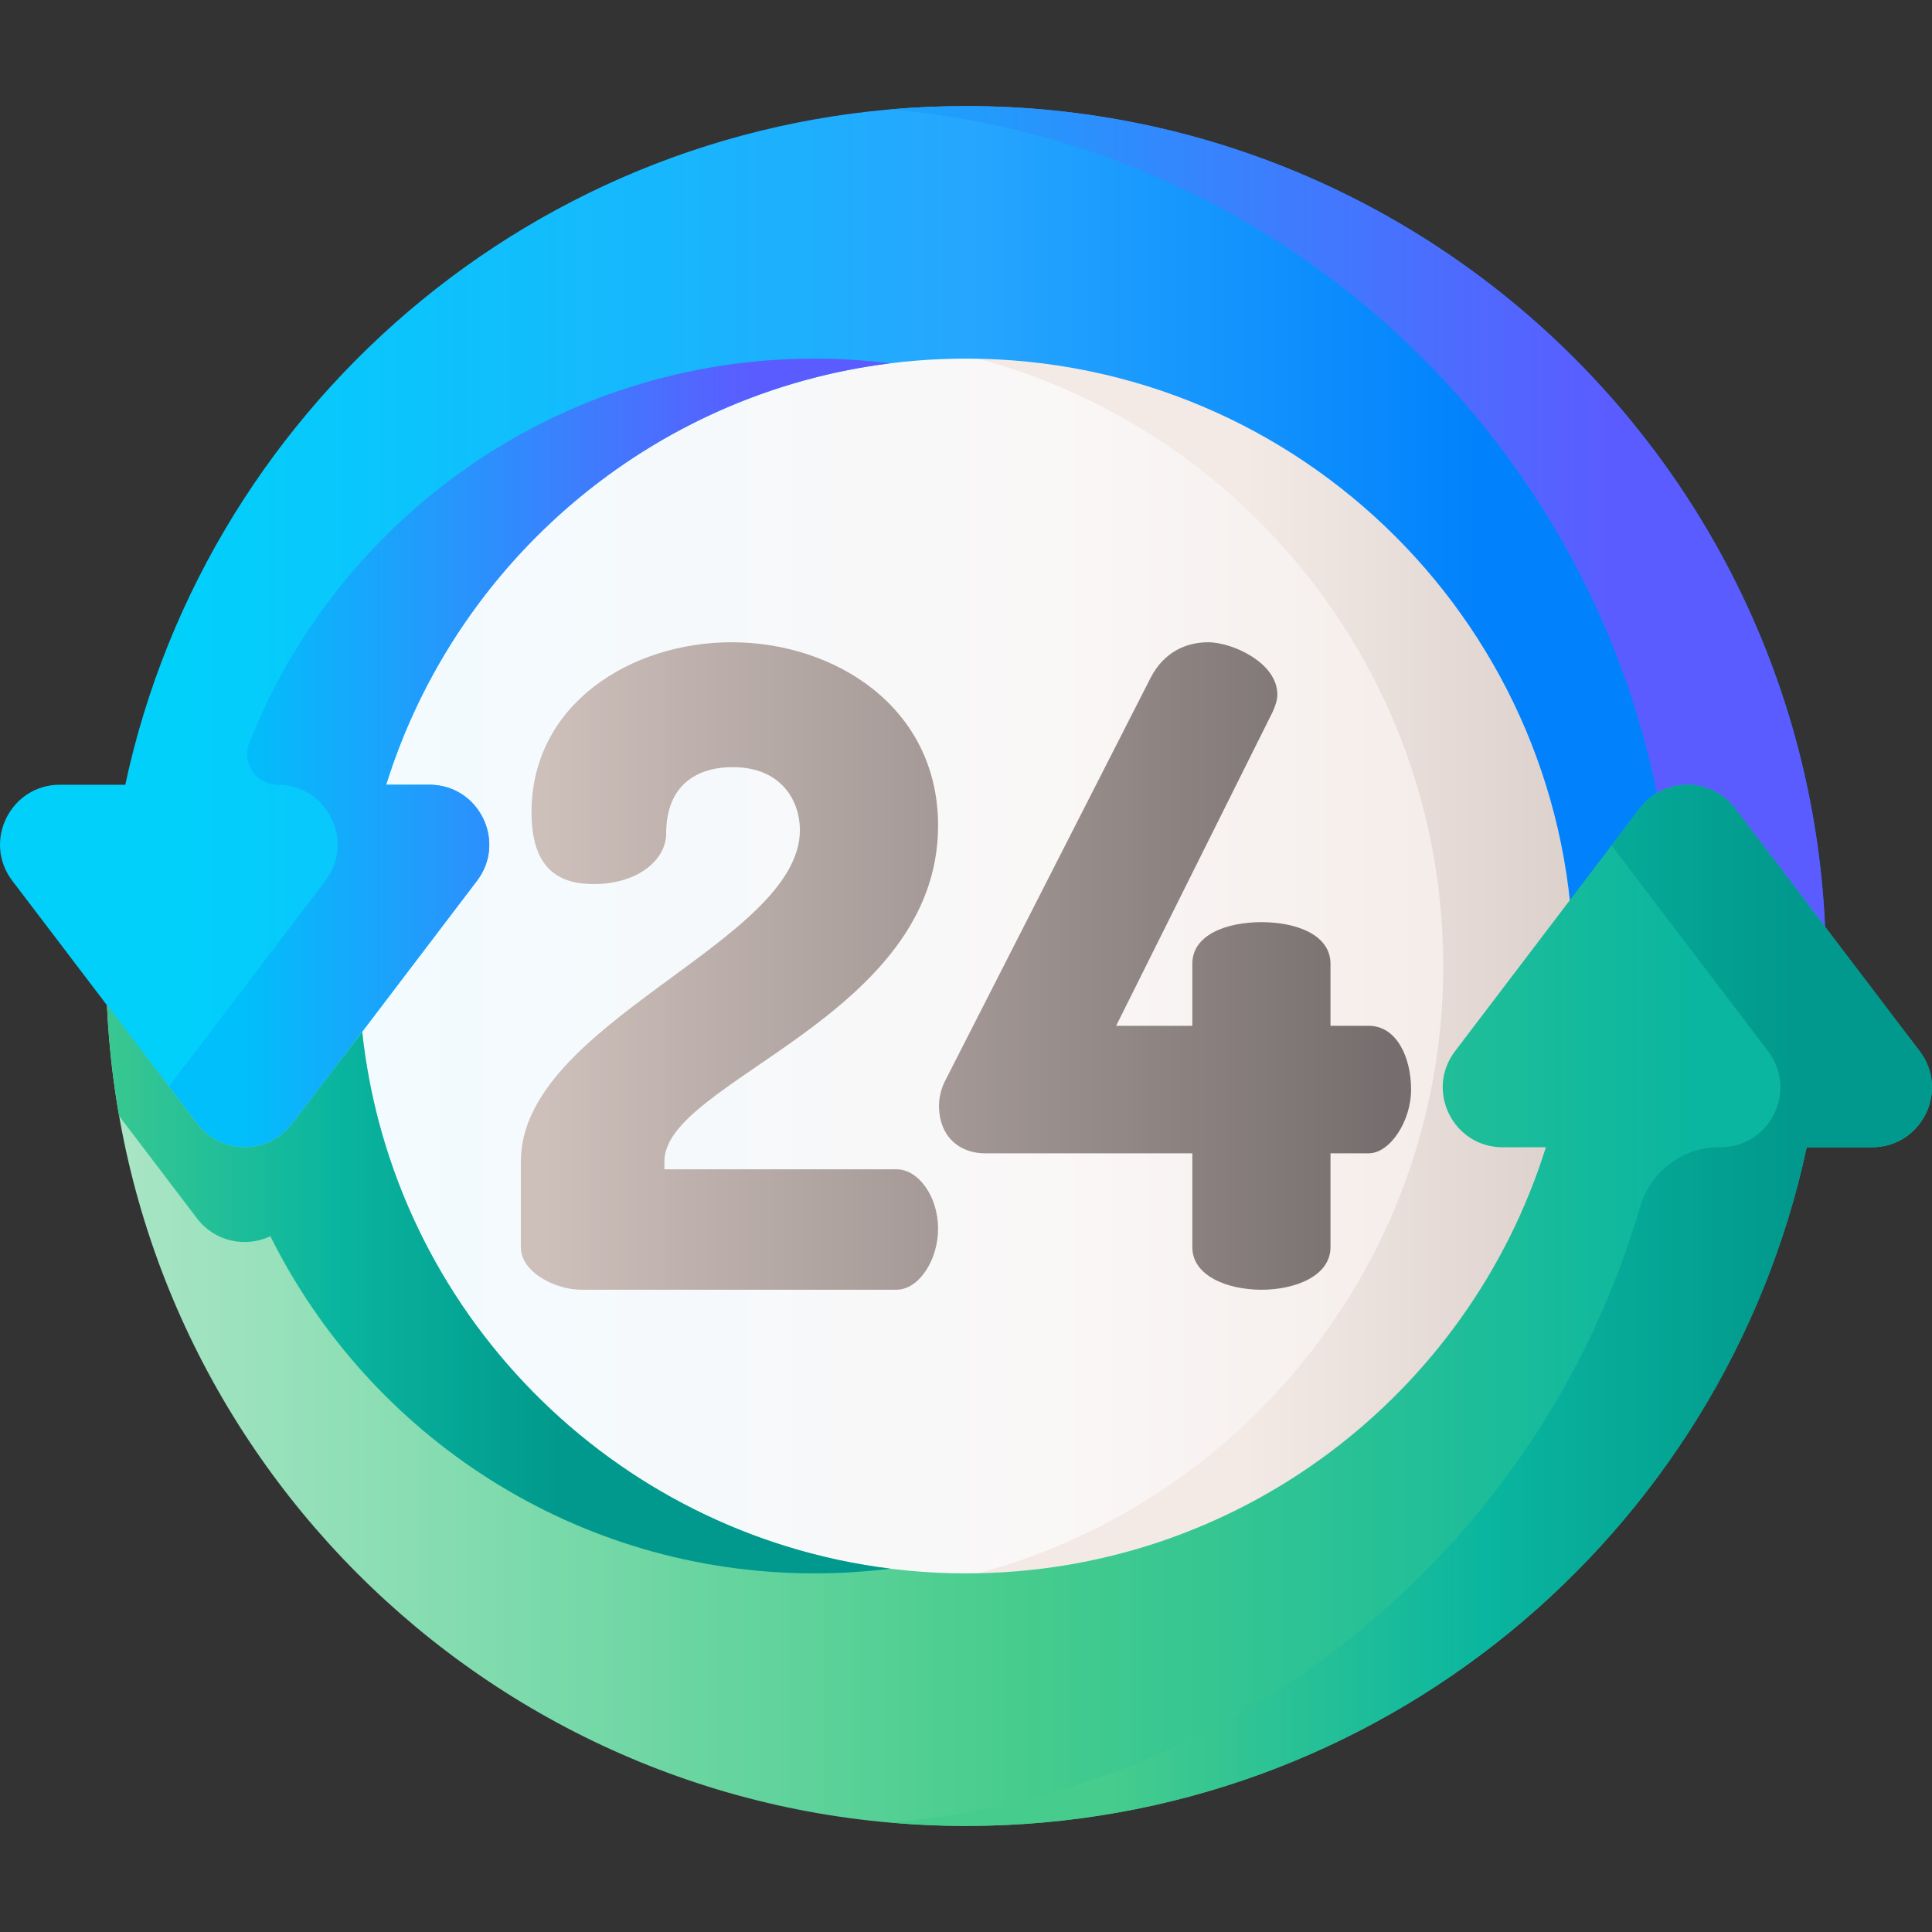
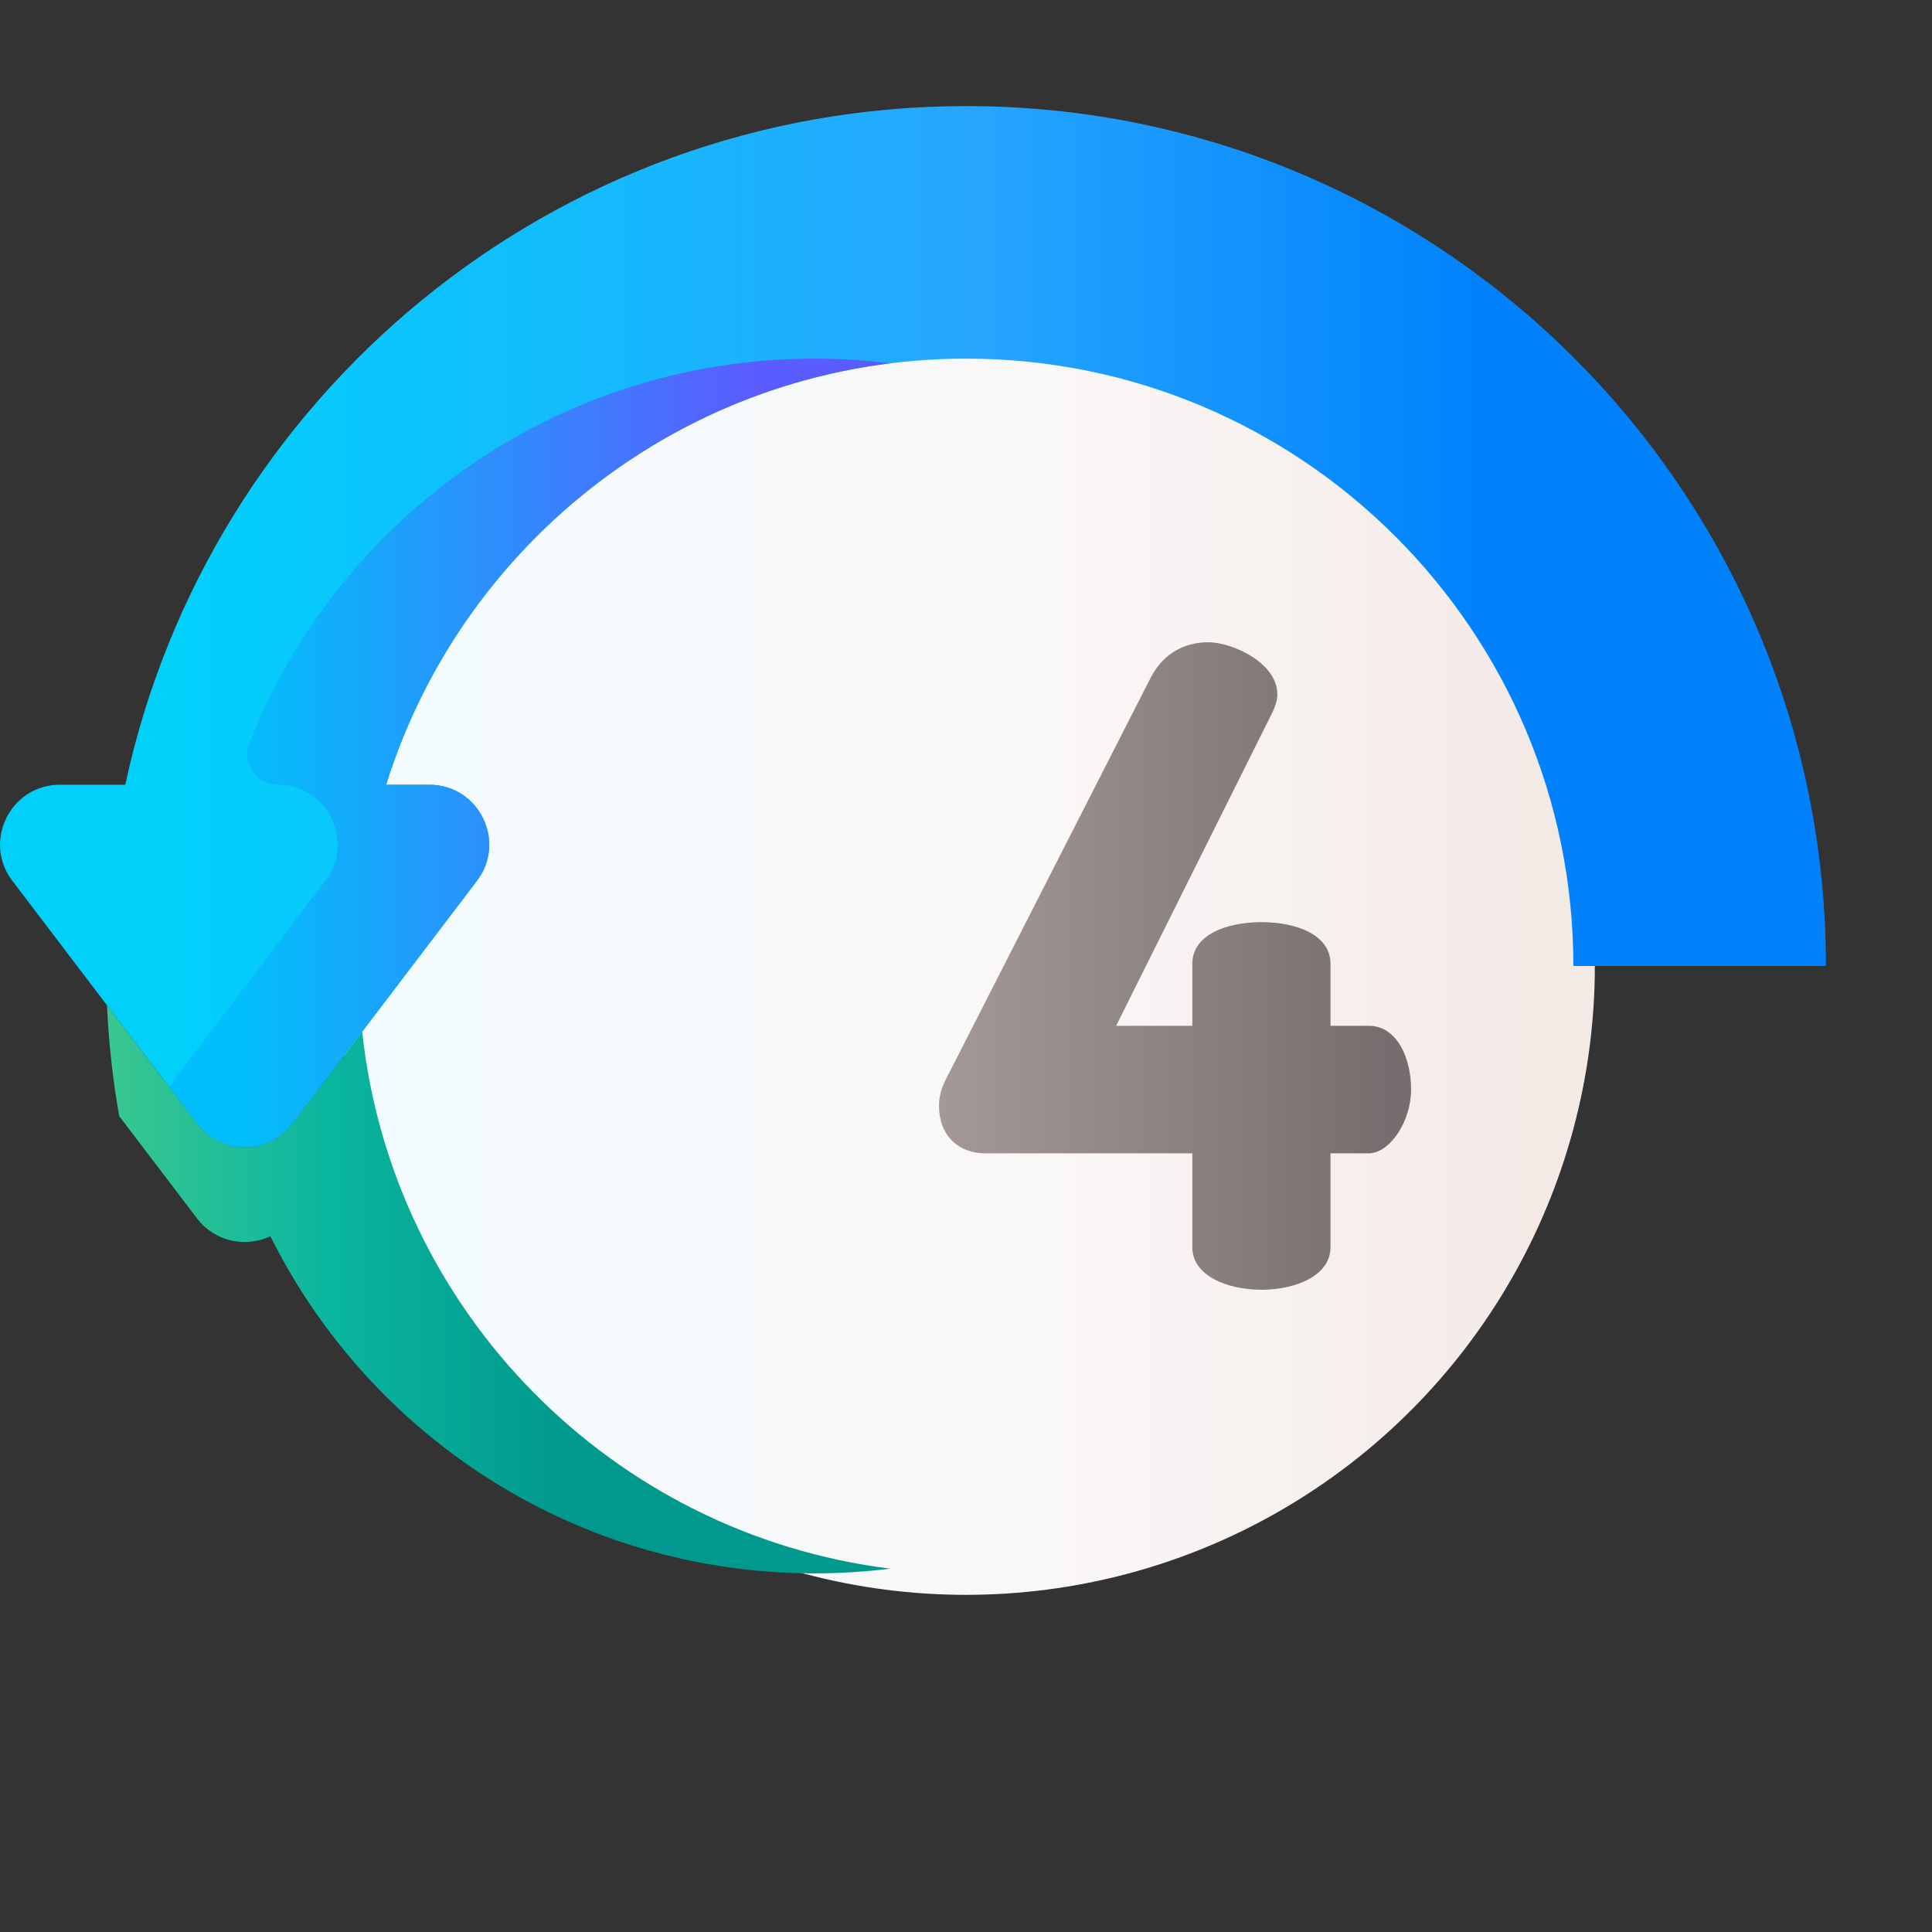
<svg xmlns="http://www.w3.org/2000/svg" xmlns:xlink="http://www.w3.org/1999/xlink" id="Capa_1" height="512" viewBox="0 0 510.002 510.002" width="512">
  <rect x="0" y="0" width="510.002" height="510.002" fill="#333333" stroke="none" />
  <linearGradient id="SVGID_1_" gradientUnits="userSpaceOnUse" x1="93" x2="406.026" y1="255.001" y2="255.001">
    <stop offset="0" stop-color="#f2fbff" />
    <stop offset=".593" stop-color="#faf7f7" />
    <stop offset="1" stop-color="#f3eae6" />
  </linearGradient>
  <linearGradient id="SVGID_2_" gradientUnits="userSpaceOnUse" x1="328" x2="475.34" y1="255.001" y2="255.001">
    <stop offset="0" stop-color="#f3eae6" />
    <stop offset="1" stop-color="#cdbfba" />
  </linearGradient>
  <linearGradient id="SVGID_3_" gradientUnits="userSpaceOnUse" x1="144" x2="366.194" y1="255.001" y2="255.001">
    <stop offset="0" stop-color="#cdbfba" />
    <stop offset="1" stop-color="#766e6e" />
  </linearGradient>
  <linearGradient id="SVGID_5_" gradientUnits="userSpaceOnUse" x1="48" x2="390.23" y1="165.426" y2="165.426">
    <stop offset="0" stop-color="#01d0fb" />
    <stop offset=".608" stop-color="#26a6fe" />
    <stop offset="1" stop-color="#0182fc" />
  </linearGradient>
  <linearGradient id="lg1">
    <stop offset="0" stop-color="#01bffa" />
    <stop offset="1" stop-color="#5b5cff" />
  </linearGradient>
  <linearGradient id="SVGID_6_" gradientUnits="userSpaceOnUse" x1="163" x2="424.62" xlink:href="#lg1" y1="141.501" y2="141.501" />
  <linearGradient id="SVGID_7_" gradientUnits="userSpaceOnUse" x1="63.531" x2="198.723" xlink:href="#lg1" y1="198.76" y2="198.76" />
  <linearGradient id="SVGID_8_" gradientUnits="userSpaceOnUse" x1="12.576" x2="447.05" y1="344.575" y2="344.575">
    <stop offset="0" stop-color="#b0e7c9" />
    <stop offset=".593" stop-color="#46cc8d" />
    <stop offset="1" stop-color="#0ab69f" />
  </linearGradient>
  <linearGradient id="lg2">
    <stop offset="0" stop-color="#46cc8d" />
    <stop offset=".548" stop-color="#0ab69f" />
    <stop offset="1" stop-color="#01998d" />
  </linearGradient>
  <linearGradient id="SVGID_9_" gradientUnits="userSpaceOnUse" x1="12.667" x2="148.151" xlink:href="#lg2" y1="340.351" y2="340.351" />
  <linearGradient id="SVGID_10_" gradientUnits="userSpaceOnUse" x1="293.333" x2="473.186" xlink:href="#lg2" y1="344.575" y2="344.575" />
  <g>
    <circle cx="255" cy="255.001" fill="url(#SVGID_1_)" r="166" />
-     <path d="m255 89.001c-6.773 0-13.449.416-20.01 1.204 82.242 9.883 145.99 79.89 145.99 164.796s-63.748 154.913-145.99 164.796c6.561.788 13.237 1.204 20.01 1.204 91.679 0 166-74.321 166-166s-74.321-166-166-166z" fill="url(#SVGID_2_)" />
    <g fill="url(#SVGID_3_)">
-       <path d="m247.633 217.941c0-31.332-27.356-48.401-54.479-48.401-26.655 0-52.843 16.367-52.843 44.893 0 14.731 7.015 18.939 16.367 18.939 11.926 0 19.174-6.547 19.174-13.327 0-12.86 8.183-17.537 17.536-17.537 13.094 0 17.771 9.119 17.771 16.601 0 29.694-73.653 50.738-73.653 87.447v22.681c0 6.781 9.353 11.223 15.9 11.223h83.239c5.845 0 10.989-7.716 10.989-16.134 0-8.417-5.144-15.666-10.989-15.666h-61.26v-2.104c-.001-21.275 72.248-37.877 72.248-88.615z" />
      <path d="m361.272 270.784h-10.054v-16.367c0-7.716-9.118-10.99-18.237-10.99s-18.238 3.274-18.238 10.99v16.367h-20.108l41.386-83.005c.701-1.637 1.169-3.04 1.169-4.442 0-8.418-11.925-13.796-18.237-13.796-5.846 0-11.691 2.573-15.198 9.353l-54.012 105.919c-1.403 2.572-1.871 5.144-1.871 7.015 0 8.183 5.378 12.626 12.159 12.626h54.713v24.785c0 7.482 9.119 11.223 18.238 11.223s18.237-3.741 18.237-11.223v-24.785h10.054c5.611 0 11.223-8.418 11.223-16.835-.001-8.418-3.742-16.835-11.224-16.835z" />
    </g>
    <path d="m255 28.001c-108.949 0-199.958 76.763-221.93 179.149h-17.246c-13.064 0-20.48 14.957-12.572 25.356l48.755 64.111c6.321 8.312 18.824 8.312 25.145 0l48.755-64.111c7.908-10.399.492-25.356-12.572-25.356h-11.403c20.354-65.176 81.187-112.482 153.068-112.482 88.548 0 160.333 71.785 160.333 160.333h66.667c0-125.366-101.634-227-227-227z" fill="url(#SVGID_5_)" />
    <g>
-       <path d="m255 28.001c-6.776 0-13.481.298-20.106.879 116.038 10.089 207.086 107.466 207.086 226.121h40.02c0-125.366-101.634-227-227-227z" fill="url(#SVGID_6_)" />
      <path d="m234.976 95.908c-6.551-.815-13.224-1.24-19.996-1.24-67.769 0-125.717 42.048-149.183 101.477-2.086 5.282 1.838 11.006 7.517 11.006 13.064 0 20.481 14.957 12.572 25.356l-41.318 54.331 7.438 9.78c6.321 8.312 18.824 8.312 25.145 0l48.755-64.111c7.908-10.399.492-25.356-12.572-25.356h-11.403c18.434-59.028 70.07-103.397 133.045-111.243z" fill="url(#SVGID_7_)" />
    </g>
-     <path d="m494.18 302.851h-17.25c-21.97 102.39-112.98 179.15-221.93 179.15-121.89 0-221.34-96.07-226.76-216.63l23.77 31.25c6.32 8.31 18.82 8.31 25.14 0l18.46-24.26c8.64 80.39 76.71 142.97 159.39 142.97 71.88 0 132.71-47.3 153.07-112.48h-11.4c-13.07 0-20.48-14.96-12.58-25.36l30.3-39.85 18.46-24.26c6.32-8.31 18.82-8.31 25.14 0l23.77 31.25 24.99 32.86c7.91 10.4.49 25.36-12.57 25.36z" fill="url(#SVGID_8_)" />
    <path d="m95.61 272.361-18.46 24.26c-6.32 8.31-18.82 8.31-25.14 0l-23.77-31.25c.446 9.93 1.543 19.689 3.226 29.247l20.541 27.01c4.723 6.211 12.896 7.776 19.364 4.706 26.244 52.751 80.691 88.996 143.609 88.996 6.786 0 13.473-.423 20.037-1.241-73.44-9.13-131.474-67.918-139.407-141.728z" fill="url(#SVGID_9_)" />
-     <path d="m506.75 277.491-24.99-32.86-23.77-31.25c-6.32-8.31-18.82-8.31-25.14 0l-7.441 9.779 16.331 21.471 24.99 32.86c7.91 10.4.49 25.36-12.57 25.36h-.388c-9.701 0-18.136 6.474-20.851 15.788-25.708 88.2-103.491 154.204-197.839 162.483 6.565.571 13.205.879 19.918.879 108.95 0 199.96-76.76 221.93-179.15h17.25c13.06 0 20.48-14.96 12.57-25.36z" fill="url(#SVGID_10_)" />
  </g>
</svg>